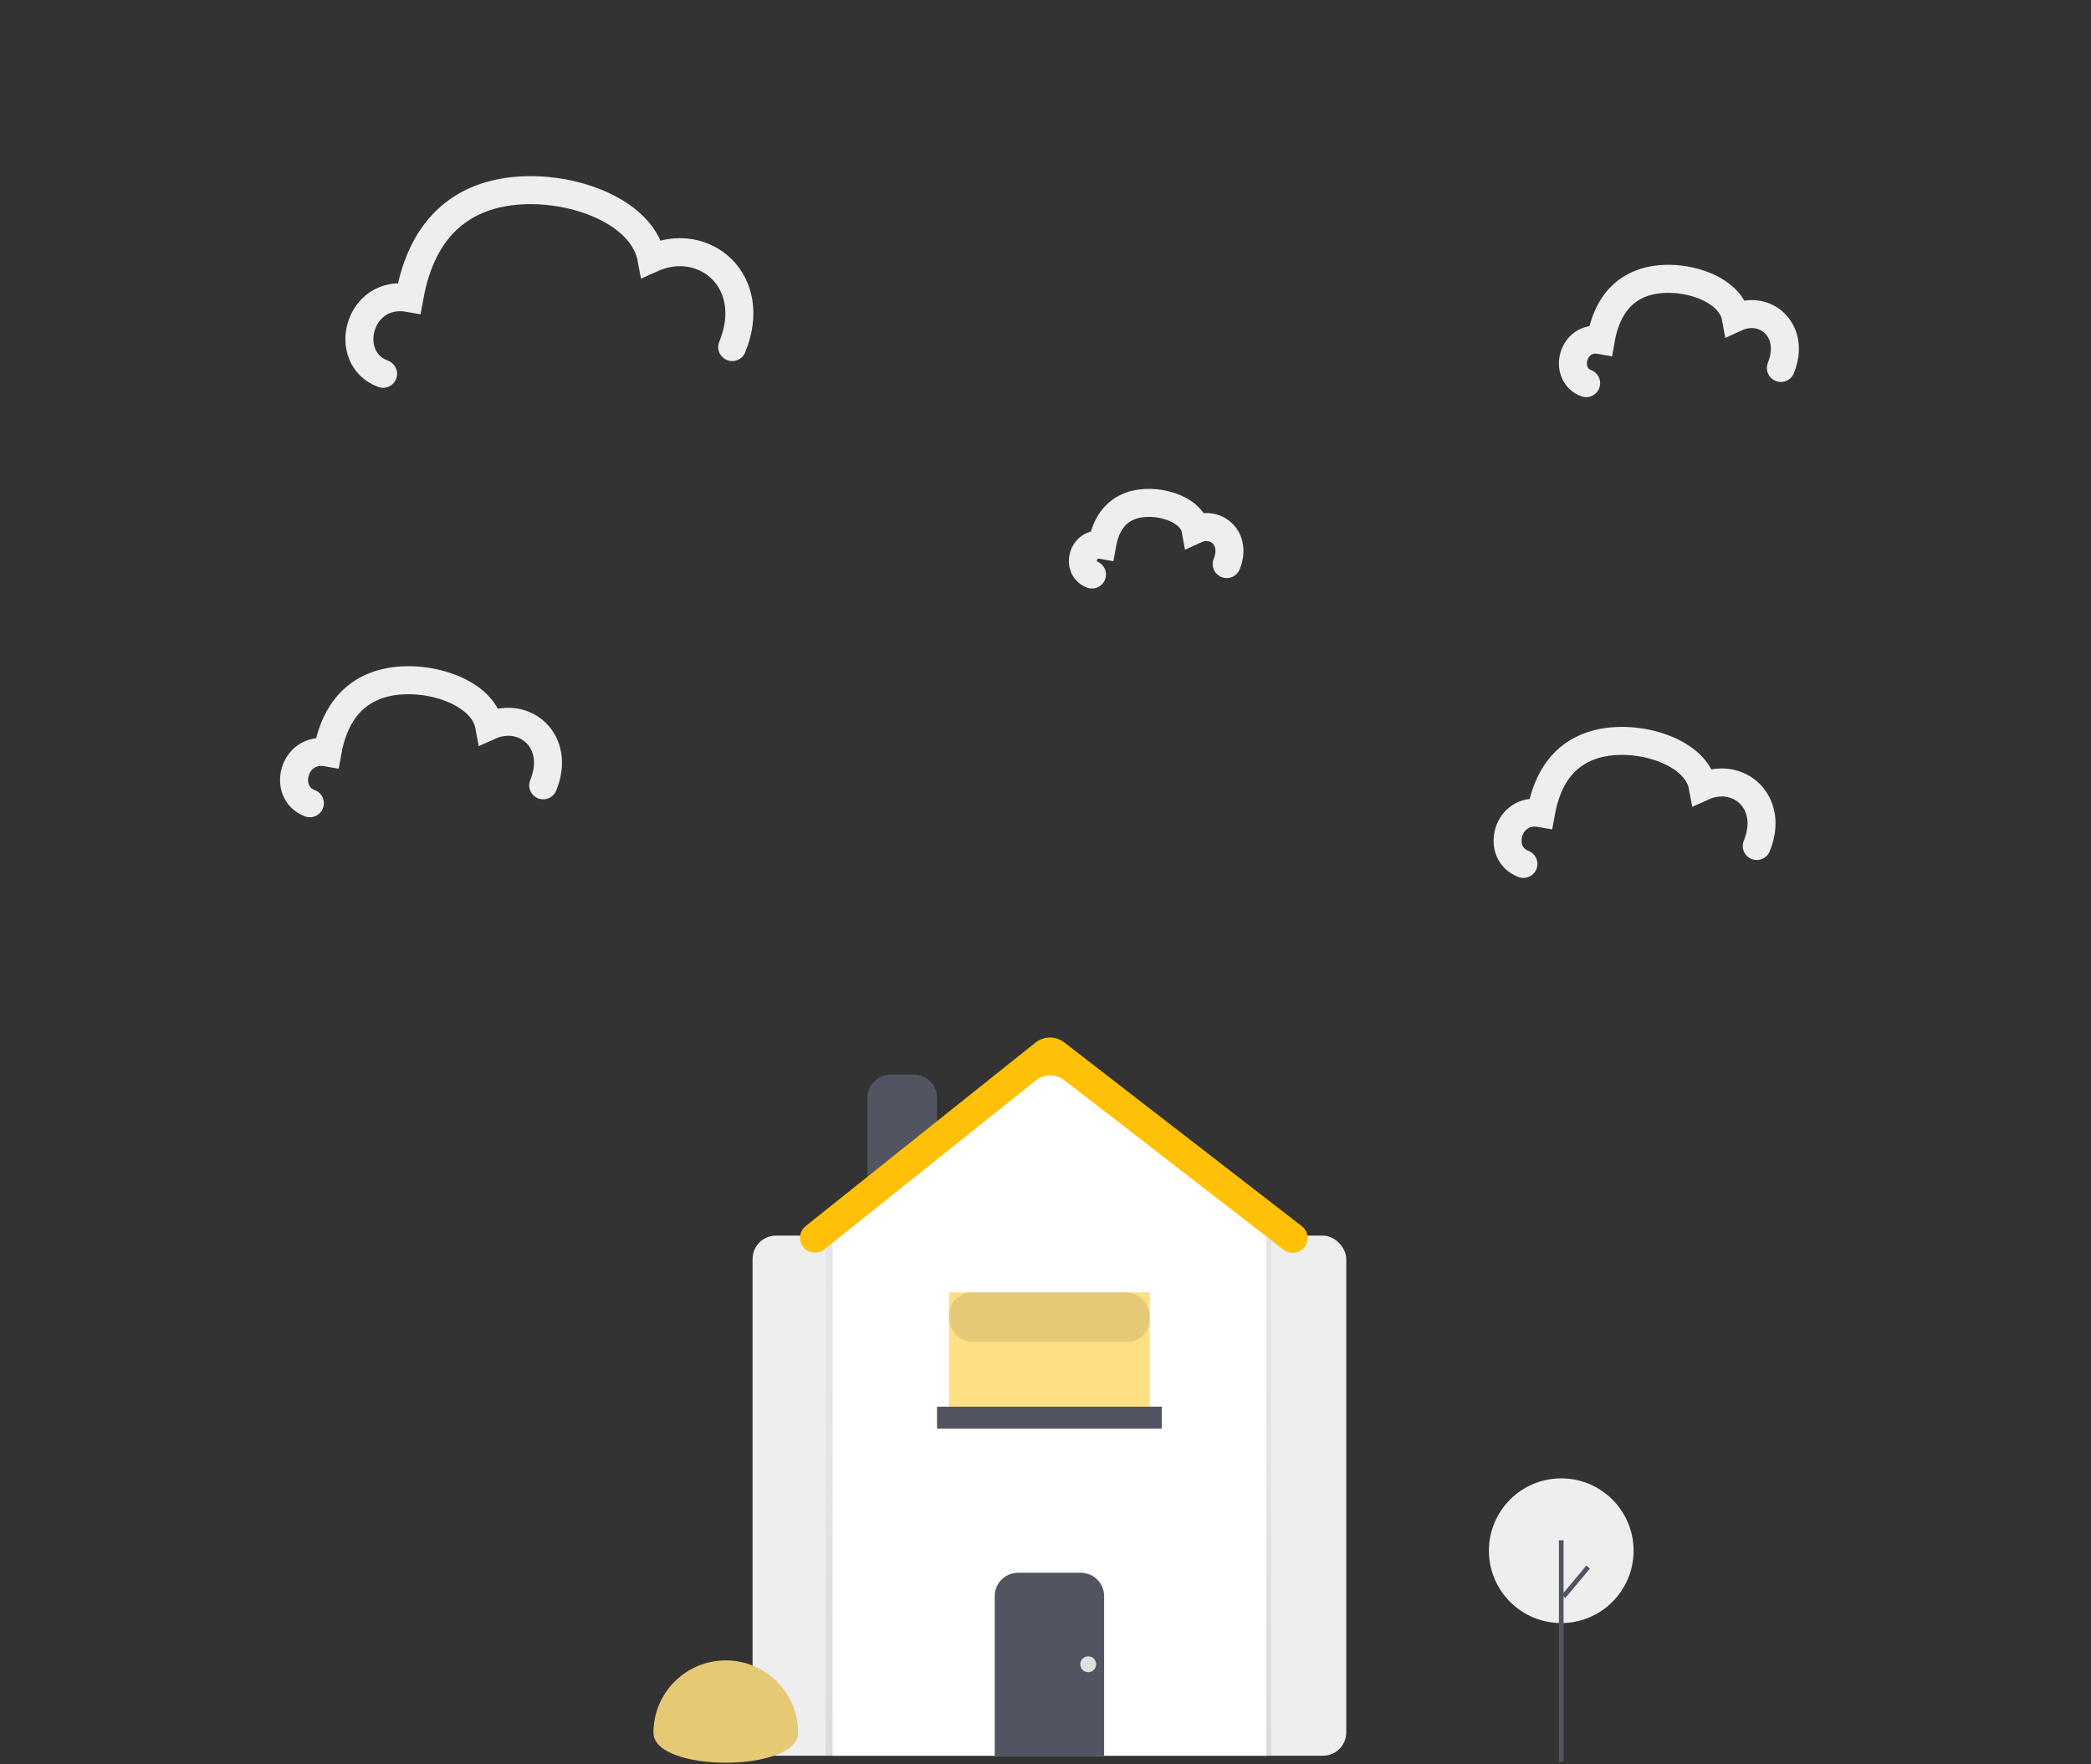
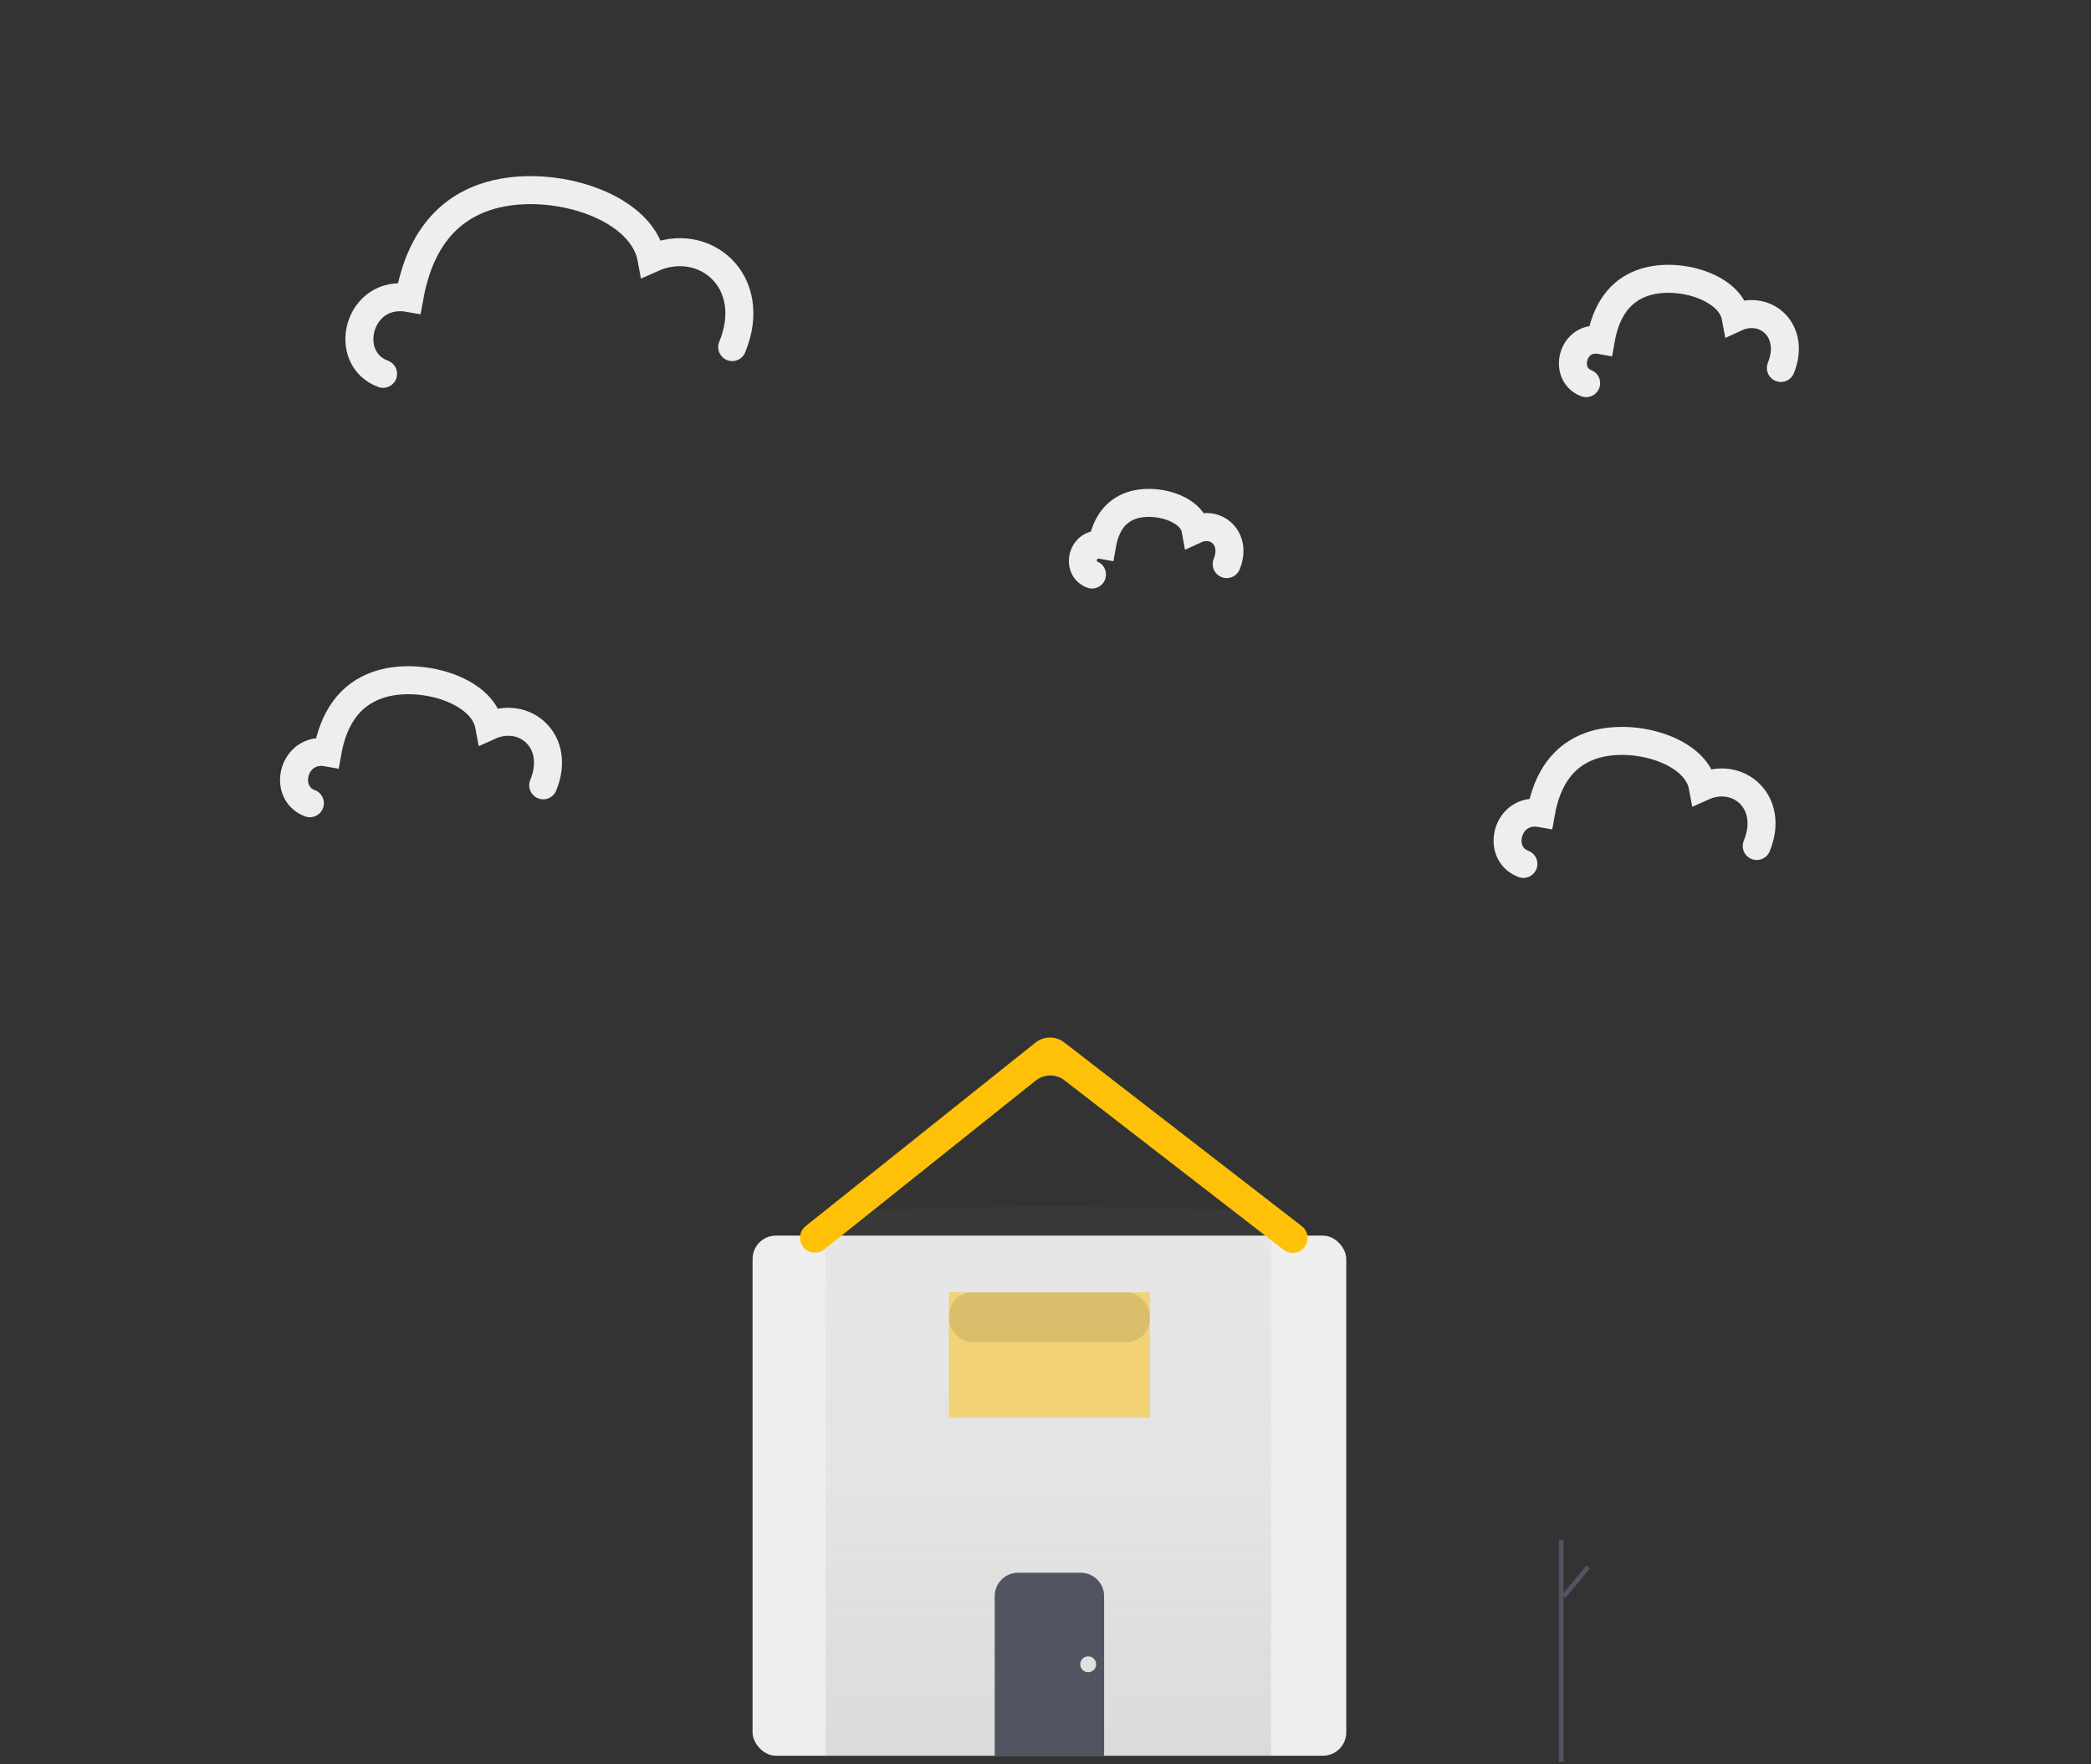
<svg xmlns="http://www.w3.org/2000/svg" width="448" height="378" viewBox="0 0 448 378">
  <rect x="0" y="0" width="448" height="378" fill="#333333" stroke="none" />
  <defs>
    <linearGradient id="small-a" x1="49.995%" x2="49.995%" y1="100%" y2="0%">
      <stop offset="0%" stop-color="gray" stop-opacity=".25" />
      <stop offset="54%" stop-color="gray" stop-opacity=".12" />
      <stop offset="100%" stop-color="gray" stop-opacity=".1" />
    </linearGradient>
  </defs>
  <g fill="none" fill-rule="evenodd" transform="translate(0 .736)">
    <g transform="translate(161 219.264)">
      <rect width="127.2" height="111.43" x=".24" y="44.73" fill="#EEE" rx="5" />
-       <path fill="#535461" d="M29.85,10.22 L34.76,10.22 C37.521,10.22 39.76,12.459 39.76,15.22 L39.76,40.9 L24.85,40.9 L24.85,15.22 C24.85,12.459 27.089,10.22 29.85,10.22 Z" />
      <polygon fill="url(#small-a)" points="96.35 118.17 .9 118.17 .9 1.41 49.04 .34 96.35 1.41" opacity=".7" transform="translate(15 38)" />
-       <polygon fill="#FFF" points="110.29 156.17 17.39 156.17 17.39 39.41 63.84 6.38 110.29 39.41" />
-       <path fill="#535461" d="M57.12,116.96 L70.56,116.96 C73.321,116.96 75.56,119.199 75.56,121.96 L75.56,156.16 L52.12,156.16 L52.12,121.96 C52.12,119.199 54.359,116.96 57.12,116.96 Z" />
+       <path fill="#535461" d="M57.12,116.96 L70.56,116.96 C73.321,116.96 75.56,119.199 75.56,121.96 L75.56,156.16 L52.12,156.16 L52.12,121.96 C52.12,119.199 54.359,116.96 57.12,116.96 " />
      <rect width="43.04" height="26.85" x="42.32" y="56.88" fill="#FFC108" opacity=".5" />
-       <rect width="48.15" height="4.69" x="39.76" y="81.38" fill="#535461" />
      <rect width="43.04" height="10.65" x=".32" y=".88" fill="#000" opacity=".1" rx="5" transform="translate(42 56)" />
      <path fill="#FFC108" d="M77.041,19.17 L67.078,11.464 C65.254,10.053 62.702,10.073 60.899,11.512 L15.596,47.687 C14.217,48.788 12.207,48.563 11.105,47.185 L11.105,47.185 C10.004,45.808 10.228,43.799 11.605,42.698 C11.605,42.697 11.606,42.697 11.606,42.697 L60.839,3.382 C62.641,1.943 65.194,1.923 67.018,3.335 L117.914,42.706 C119.309,43.785 119.564,45.79 118.486,47.184 C118.486,47.184 118.485,47.185 118.485,47.185 L118.485,47.185 C117.405,48.58 115.399,48.835 114.004,47.756 Z" />
      <circle cx="72.15" cy="136.57" r="1.7" fill="#E0E0E0" />
    </g>
-     <circle cx="334.5" cy="331.5" r="15.5" fill="#EEE" />
-     <path fill="#E5C975" d="M171,370.5 C171,361.94 164.06,355 155.5,355 C146.94,355 140,361.94 140,370.5 C140,379.06 171,379.06 171,370.5 Z" />
    <path stroke="#535461" stroke-linecap="square" d="M334.5,329.764 L334.5,376.264" />
    <path stroke="#535461" d="M335,341.303 L340.264,335" />
    <path stroke="#EEE" stroke-linecap="round" stroke-width="6" d="M82.075 79.353C73.082 76.022 76.714 61.16 87.678 63.118 89.697 51.792 95.044 44.606 103.716 41.56 116.725 36.99 137.4 42.79 139.582 54.651 150.883 49.546 162.705 59.509 156.876 73.625M339.831 81.353C334.815 79.461 336.841 71.019 342.956 72.132 344.083 65.698 347.065 61.616 351.903 59.886 359.159 57.29 370.692 60.585 371.909 67.322 378.213 64.422 384.808 70.082 381.556 78.099M66.392 171.353C60.382 169.122 62.809 159.17 70.137 160.481 71.487 152.897 75.06 148.084 80.856 146.044 89.551 142.985 103.369 146.869 104.827 154.811 112.381 151.393 120.282 158.065 116.386 167.517M233.958 122.353C230.488 121.053 231.89 115.255 236.12 116.019 236.899 111.601 238.962 108.797 242.309 107.609 247.328 105.826 255.306 108.089 256.148 112.716 260.508 110.724 265.07 114.611 262.821 120.118M326.392 184.353C320.382 182.122 322.809 172.17 330.137 173.481 331.487 165.897 335.06 161.084 340.856 159.044 349.551 155.985 363.369 159.869 364.827 167.811 372.381 164.393 380.282 171.065 376.386 180.517" />
  </g>
</svg>